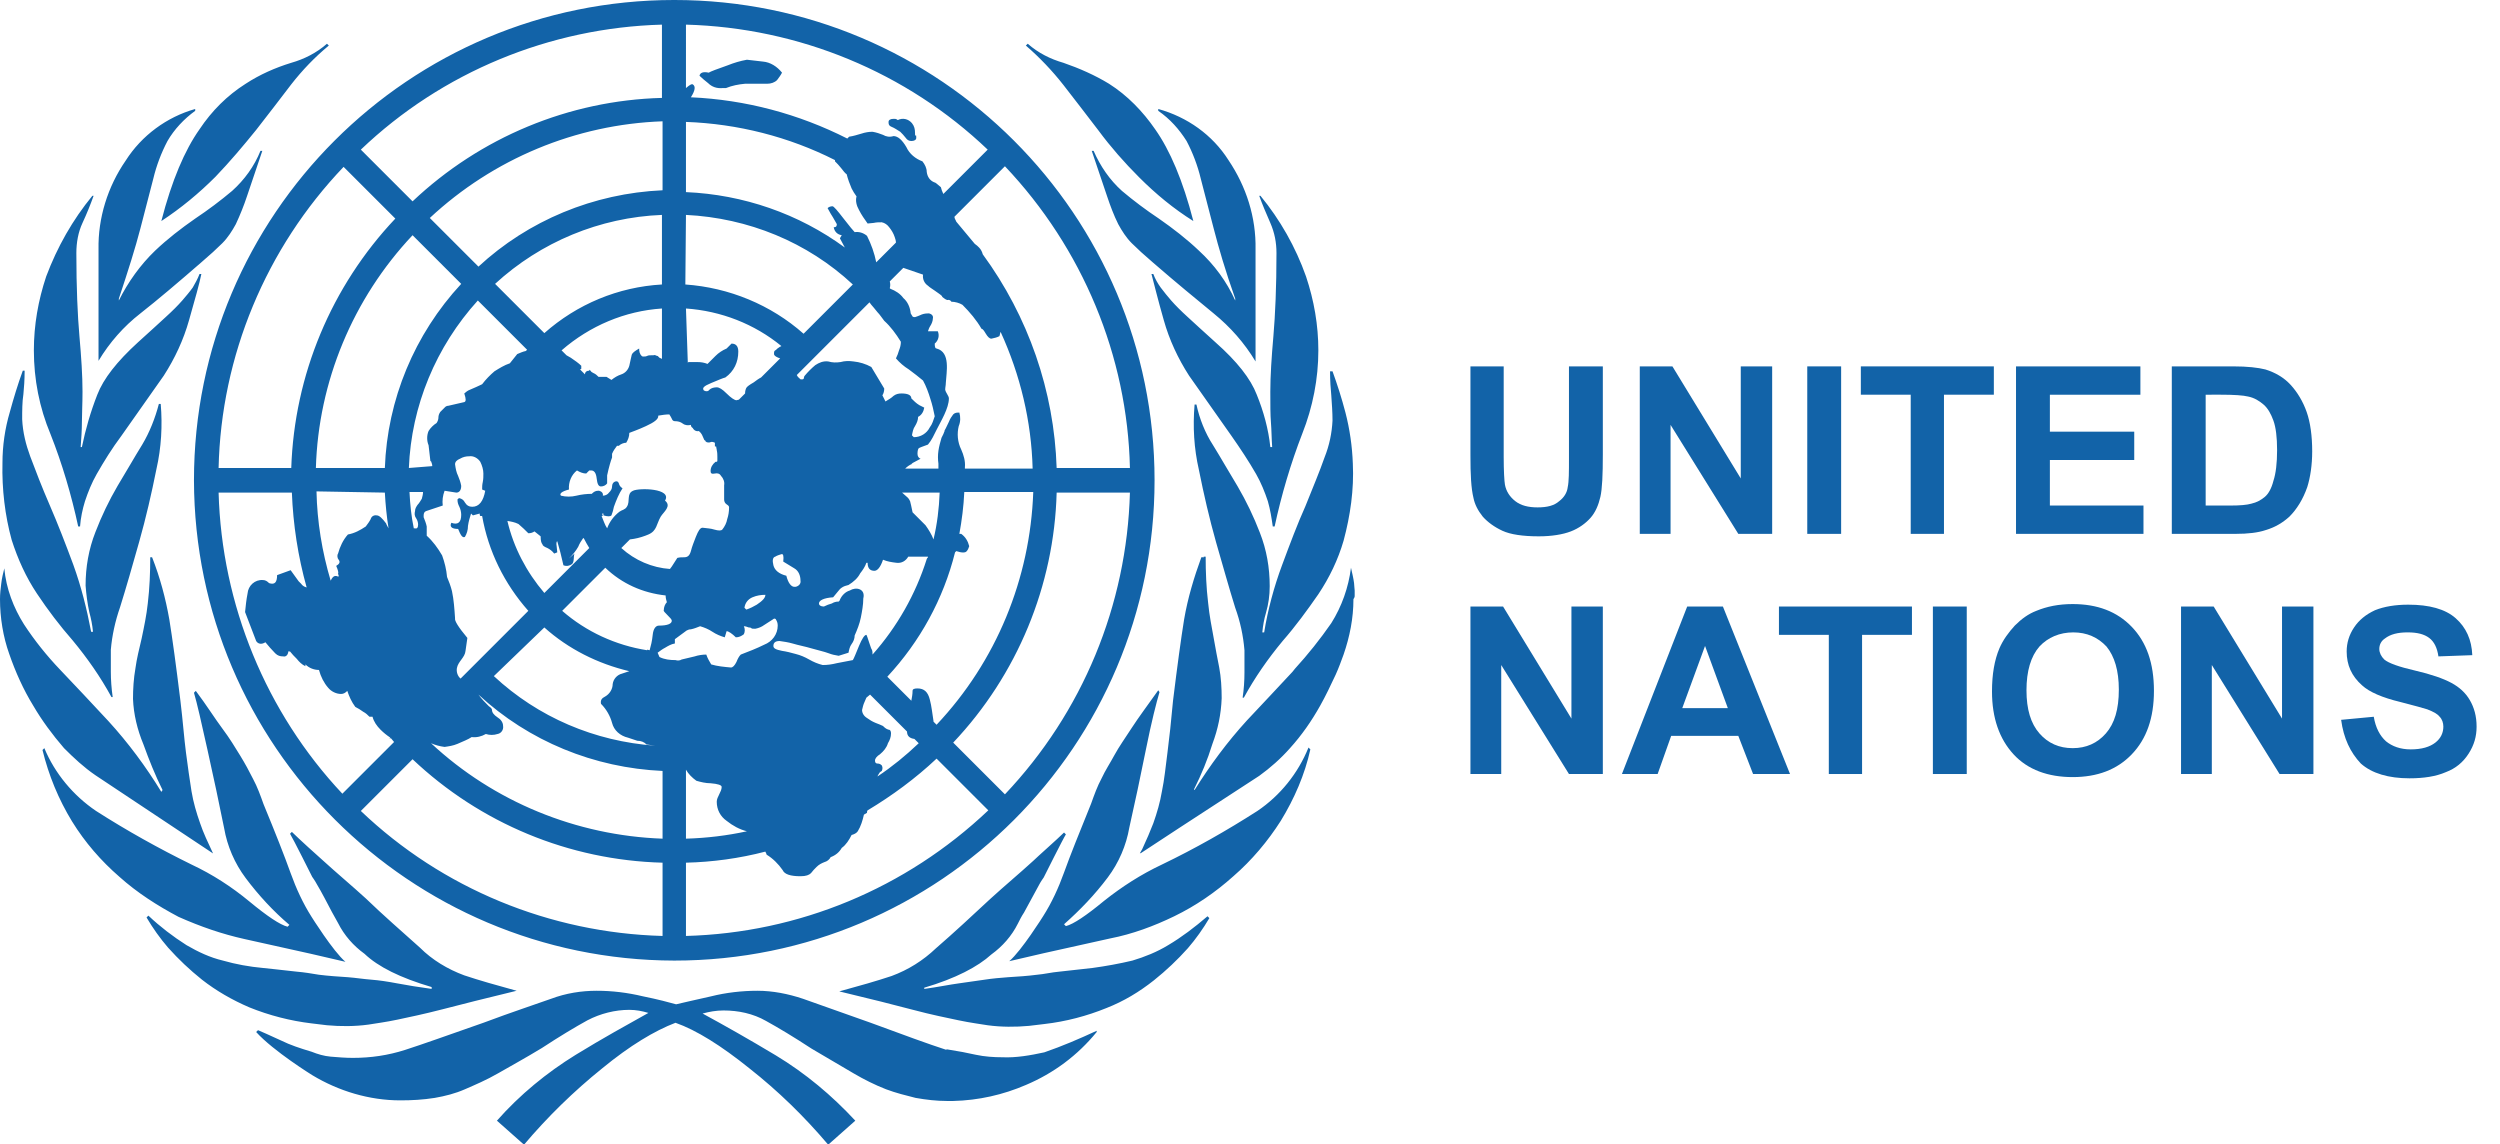
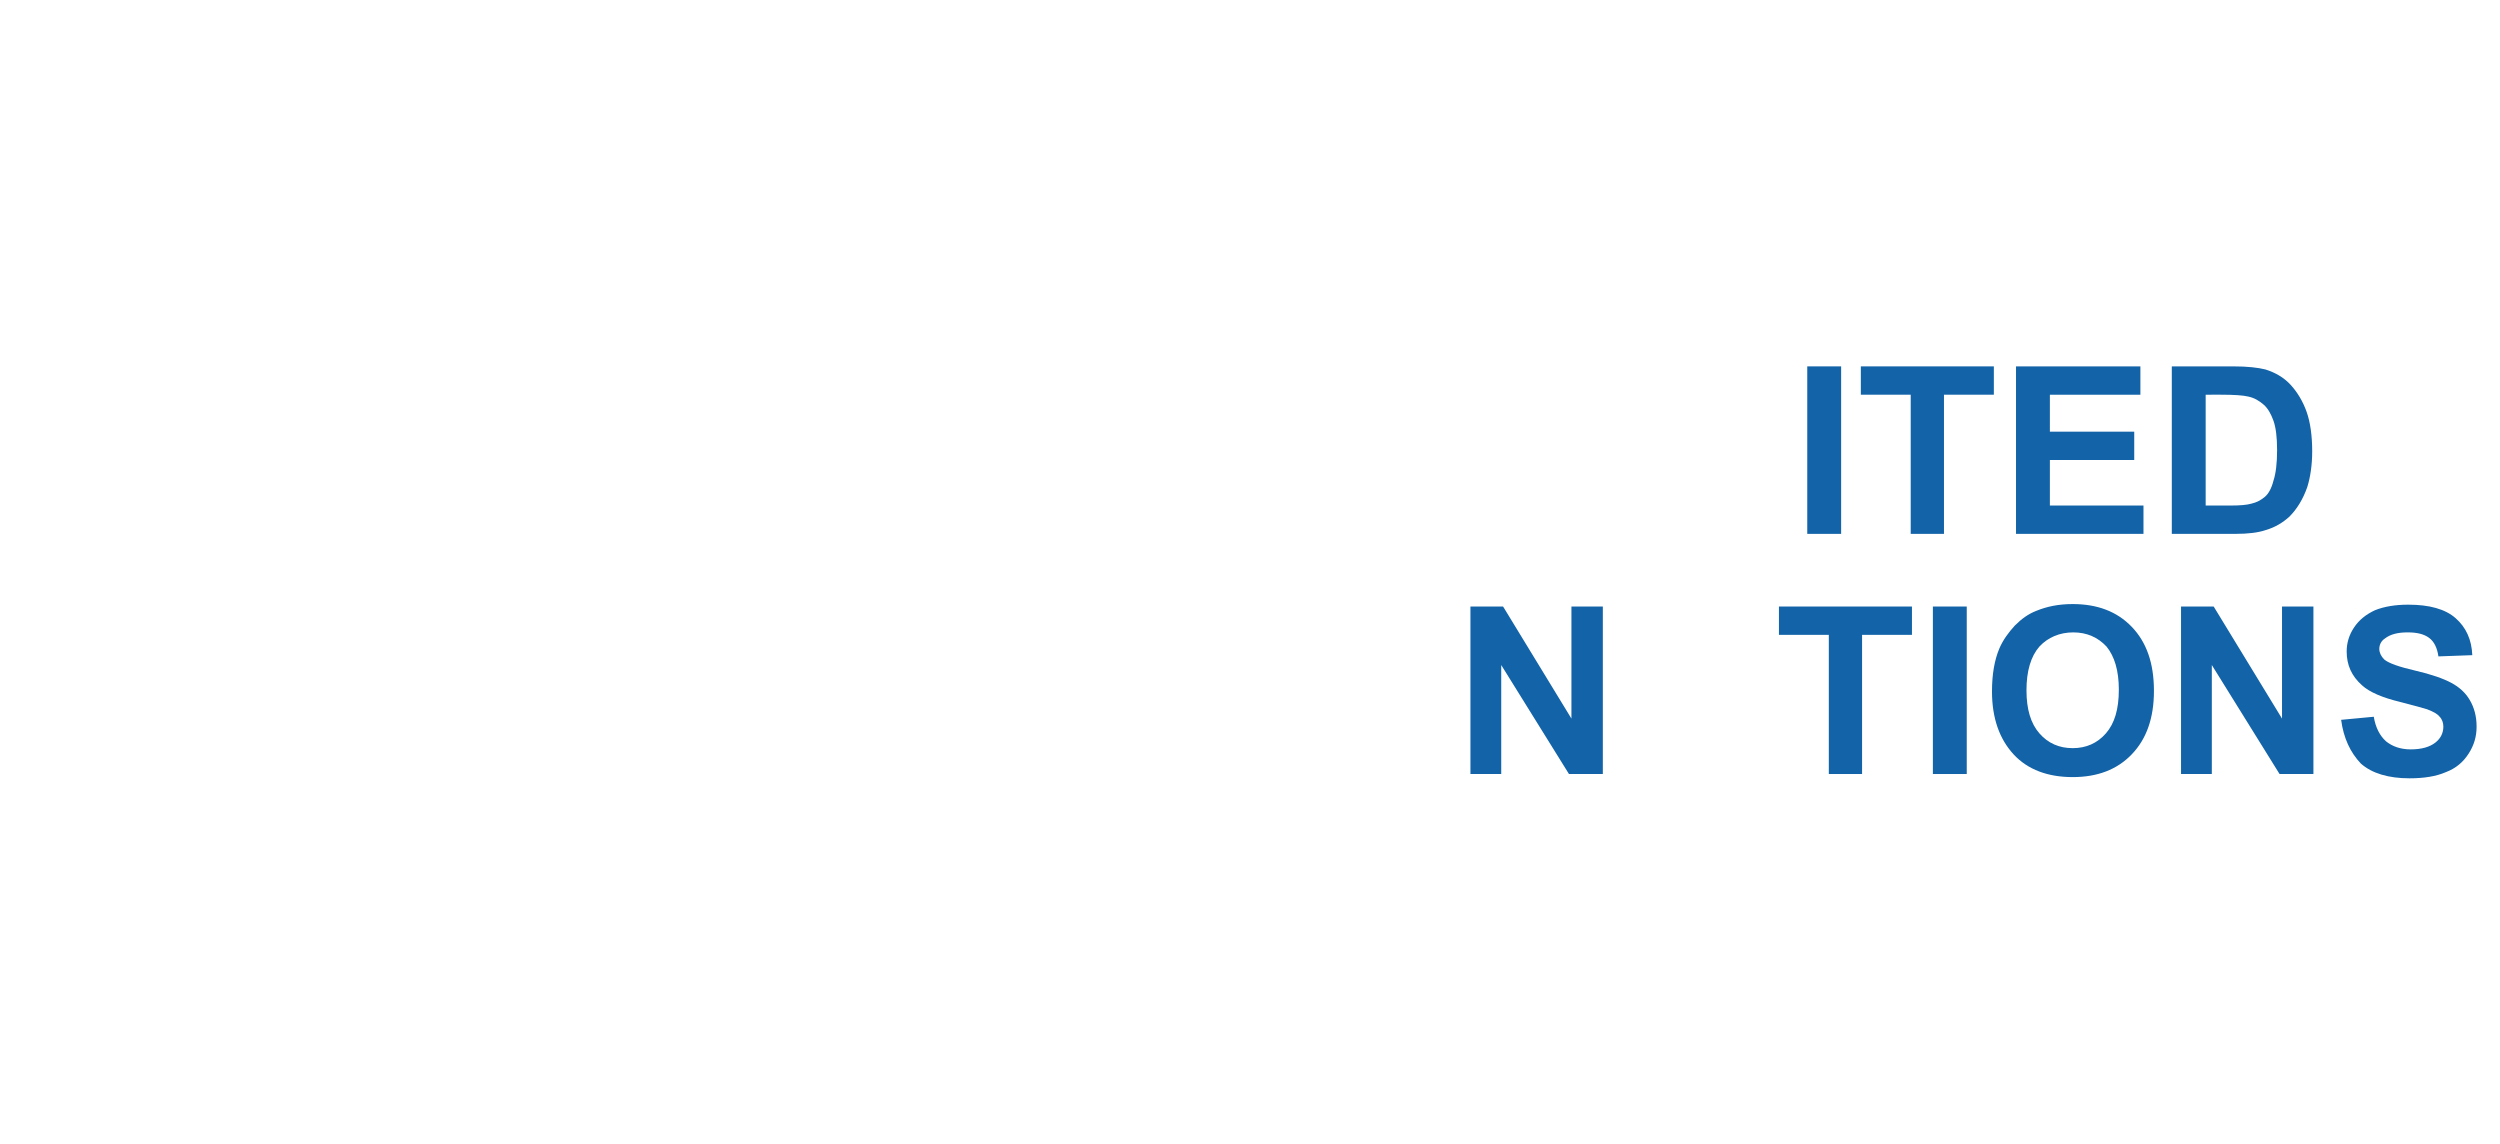
<svg xmlns="http://www.w3.org/2000/svg" version="1.1" id="Layer_1" x="0px" y="0px" viewBox="0 0 406 185.8" style="enable-background:new 0 0 406 185.8;" xml:space="preserve">
  <style type="text/css"> .st0{fill:#1263A8;} </style>
-   <path class="st0" d="M22.8,50.9c2.8-2.2,6.1-5,9.9-8.3c1.4-1.2,2.5-2.2,3.4-3.1c0.9-0.9,1.6-2,2.2-3.1c0.7-1.5,1.3-3,1.8-4.5 l2.5-7.4h-0.3c-1,2.5-2.6,4.7-4.6,6.5c-1.9,1.6-3.9,3.1-6,4.5c-2.3,1.6-4.5,3.3-6.5,5.2c-2.4,2.3-4.4,5.1-5.9,8.1v-0.3 c1.5-4.5,2.7-8.3,3.5-11.4c0.8-3.1,1.5-5.8,2.1-8.1c0.5-2.1,1.3-4.2,2.3-6.1c1.1-1.9,2.7-3.6,4.5-4.9v-0.3C27.1,19,23,22,20.4,26.1 c-2.9,4.2-4.5,9.3-4.4,14.4v18.1C17.8,55.6,20.1,53,22.8,50.9z M35,28.7c2.3-2.4,4.5-5,6.6-7.6c2-2.6,3.9-5,5.7-7.4 c1.8-2.3,3.8-4.4,6.1-6.3l-0.3-0.3c-1.7,1.5-3.7,2.5-5.8,3.1c-2.6,0.8-5.1,1.9-7.4,3.4c-3,1.9-5.5,4.4-7.5,7.4 c-2.4,3.4-4.5,8.3-6.2,14.9C29.4,33.8,32.3,31.4,35,28.7z M6,96.4c1.8,2.7,3.7,5.2,5.8,7.6c2.4,2.9,4.5,5.9,6.3,9.2h0.2 c-0.2-1.4-0.3-2.8-0.3-4.1v-3.6c0.2-2.3,0.7-4.6,1.5-6.9c1-3.2,2-6.7,3.1-10.6s2-7.8,2.8-11.8c0.8-3.5,1-7.1,0.7-10.6h-0.3 c-0.6,2.3-1.5,4.6-2.7,6.6c-1.3,2.1-2.6,4.4-4,6.7c-1.4,2.4-2.6,4.9-3.6,7.5c-1.1,2.8-1.6,5.7-1.6,8.7c0.1,1.4,0.3,2.9,0.6,4.3 c0.3,1.1,0.5,2.1,0.6,3.2h-0.3c-0.7-3.7-1.6-7.3-2.9-10.9c-1.3-3.5-2.5-6.6-3.8-9.6s-2.3-5.6-3.2-8c-0.7-1.9-1.2-3.9-1.3-6 c0-1.4,0-2.8,0.2-4.1C3.9,63,4,61.7,4,60.2H3.7c-0.8,2.2-1.5,4.5-2.1,6.7c-0.8,2.7-1.2,5.5-1.2,8.3c-0.1,4.2,0.4,8.5,1.5,12.5 C2.9,90.8,4.2,93.7,6,96.4z M53.1,166.5c2.2,0.2,4.5,0.2,6.7-0.1c1.2-0.2,2.8-0.4,4.7-0.8s4.3-0.9,7.4-1.7s7-1.8,12-3 c-3.3-0.9-6.1-1.7-8.5-2.5c-2.7-1-5.2-2.5-7.2-4.5c-2.9-2.6-5.9-5.2-8.8-8c-2.3-2.1-4.7-4.1-7-6.2c-0.7-0.6-4-3.6-5-4.6l-0.3,0.3 c0.4,0.6,3.6,7,3.6,7s0.5,0.7,0.7,1.1c0.9,1.5,1.7,3.1,2.5,4.6c0.3,0.6,0.7,1.2,1,1.8c1,2,2.5,3.7,4.3,5c2.2,2.1,5.8,3.9,10.9,5.4 v0.3c-2.2-0.3-4-0.6-5.6-0.9s-2.9-0.5-4.2-0.6s-2.5-0.3-3.8-0.4c-1.5-0.1-3.1-0.2-4.7-0.4c-1.2-0.2-2.4-0.4-3.6-0.5l-3.6-0.4 l-1.9-0.2c-2.2-0.2-4.4-0.6-6.5-1.2c-2.1-0.5-4-1.4-5.9-2.5c-2.2-1.4-4.3-3-6.2-4.8l-0.3,0.3c1,1.7,2.2,3.4,3.5,4.9 c1.7,1.9,3.5,3.6,5.5,5.2c2.3,1.8,4.9,3.3,7.7,4.5c3.2,1.3,6.7,2.2,10.1,2.6L53.1,166.5z M12.7,85.5h0.3c0.1-1.4,0.4-2.8,0.8-4.1 c0.5-1.5,1.1-3,1.9-4.4c1.2-2.1,2.5-4.2,4-6.2c1.7-2.4,4-5.7,6.9-9.8c1.8-2.8,3.2-5.8,4.1-9c1-3.5,1.7-6,2-7.5h-0.3 c-0.3,0.8-0.7,1.5-1.1,2.2c-0.5,0.7-1.1,1.4-1.7,2.1c-0.7,0.8-1.6,1.7-2.7,2.7s-2.6,2.4-4.5,4.1c-3.4,3.1-5.6,5.9-6.6,8.5 c-1.1,2.8-1.9,5.6-2.5,8.5h-0.2c0.1-1.4,0.2-2.7,0.2-4s0.1-3,0.1-5c0-2.6-0.2-5.6-0.5-9s-0.5-7.9-0.5-13.5c0-1.7,0.3-3.4,1-4.9 c0.7-1.5,1.3-3,1.8-4.4H15c-3.2,3.9-5.7,8.3-7.5,13.1c-1.3,3.9-2,7.9-2,12c0,4.7,0.9,9.3,2.7,13.6C10.1,75.3,11.6,80.4,12.7,85.5 L12.7,85.5z M39.7,152.5l10.8,2.4l5.6,1.3c-2-1.7-5.5-7.3-5.5-7.3c-1.4-2.2-2.5-4.6-3.4-7.1c-1-2.8-2.5-6.6-4.4-11.2 c-0.5-1.4-1-2.8-1.7-4.1c-0.6-1.2-1.3-2.5-2.1-3.8s-1.7-2.8-2.9-4.4s-2.5-3.7-4.3-6.1l-0.3,0.3c0.5,1.7,1.2,4.8,2.2,9.3 s1.9,8.7,2.7,12.7c0.5,2.9,1.7,5.7,3.5,8.1c2.1,2.8,4.5,5.4,7.1,7.6l-0.3,0.3c-1.2-0.3-3.3-1.7-6.2-4.1c-2.9-2.4-6-4.4-9.4-6 c-5.3-2.6-10.5-5.5-15.5-8.7c-3.7-2.5-6.7-6.1-8.4-10.2l-0.3,0.3c1,4.1,2.6,8,4.8,11.6c2.1,3.4,4.7,6.4,7.7,9 c2.9,2.6,6.2,4.7,9.6,6.5C32.6,150.5,36.1,151.7,39.7,152.5L39.7,152.5z M15.5,125.9l19.1,12.7c-0.8-1.7-1.6-3.4-2.1-4.9 c-0.6-1.7-1.1-3.4-1.4-5.2c-0.3-1.9-0.6-4-0.9-6.3c-0.3-2.3-0.5-5.1-0.9-8.4c-0.7-5.7-1.3-10.1-1.8-13.2c-0.6-3.4-1.5-6.8-2.8-10.1 h-0.3c0,2.5-0.1,5-0.4,7.5c-0.2,1.9-0.6,3.8-1,5.7c-0.4,1.7-0.8,3.3-1,4.8c-0.3,1.7-0.4,3.4-0.4,5c0.1,2.5,0.7,5,1.7,7.4 c0.9,2.5,1.9,5,3.1,7.4l-0.2,0.3c-2.5-4.1-5.4-8-8.6-11.5c-2.8-3-5.4-5.8-7.8-8.3c-2.2-2.3-4.2-4.8-5.9-7.4 c-1.7-2.7-2.9-5.8-3.2-9.1c-0.2,0.8-0.4,1.6-0.5,2.5c-0.1,0.8-0.2,1.6-0.2,2.5c0,3,0.5,6.1,1.5,8.9c1,2.9,2.3,5.8,3.9,8.4 c1.4,2.4,3.1,4.7,5,6.9C12,123.1,13.6,124.6,15.5,125.9z M172.7,13.8c1.8,2.3,3.7,4.8,5.7,7.4c2,2.7,4.2,5.2,6.6,7.6 c2.7,2.7,5.6,5.1,8.8,7.1c-1.7-6.6-3.8-11.5-6.2-14.9c-2-2.9-4.5-5.5-7.5-7.4c-2.3-1.4-4.8-2.5-7.4-3.4c-2.1-0.6-4.1-1.6-5.8-3.1 l-0.3,0.3C168.8,9.3,170.9,11.5,172.7,13.8z M189.7,153.5c-1.8,1.1-3.8,1.9-5.8,2.5c-2.1,0.5-4.3,0.9-6.5,1.2l-1.8,0.2l-3.6,0.4 c-1.2,0.1-2.4,0.4-3.6,0.5c-1.5,0.2-3.1,0.3-4.7,0.4c-1.3,0.1-2.5,0.2-3.8,0.4s-2.7,0.4-4.2,0.6s-3.4,0.6-5.6,0.9v-0.2 c5.1-1.5,8.7-3.4,10.9-5.4c1.8-1.3,3.3-3,4.3-5c0.3-0.6,0.6-1.2,1-1.8c0.8-1.5,1.7-3.1,2.5-4.6c0.2-0.4,0.7-1.1,0.7-1.1 s3.2-6.4,3.6-7l-0.3-0.3c-1,1-4.4,4-5,4.6c-2.3,2.1-4.7,4.1-7,6.2c-2.9,2.7-5.8,5.4-8.8,8c-2.1,2-4.5,3.5-7.2,4.5 c-2.4,0.8-5.2,1.6-8.5,2.5c5,1.2,9,2.2,12,3s5.5,1.3,7.4,1.7s3.5,0.6,4.7,0.8c2.2,0.3,4.5,0.3,6.7,0.1l2.5-0.3 c3.5-0.4,6.9-1.3,10.1-2.6c2.8-1.1,5.3-2.6,7.7-4.5c2-1.6,3.8-3.3,5.5-5.2c1.3-1.5,2.5-3.2,3.5-4.9l-0.3-0.3 C194,150.6,191.9,152.2,189.7,153.5L189.7,153.5z M204.2,131.7c-5,3.2-10.1,6.1-15.5,8.7c-3.4,1.6-6.5,3.6-9.4,5.9 c-2.9,2.4-5,3.8-6.2,4.1l-0.3-0.3c2.6-2.3,5-4.8,7.1-7.6c1.8-2.4,3-5.2,3.5-8.1c0.9-4,1.8-8.2,2.7-12.7c0.9-4.5,1.7-7.6,2.2-9.3 l-0.2-0.3c-1.7,2.4-3.2,4.4-4.3,6.1s-2.1,3.1-2.8,4.4s-1.5,2.5-2.1,3.8c-0.7,1.3-1.2,2.7-1.7,4.1c-1.9,4.7-3.4,8.4-4.4,11.2 c-0.9,2.5-2,4.9-3.4,7.1c0,0-3.5,5.6-5.5,7.3l5.6-1.3l10.8-2.4c3.6-0.7,7.1-2,10.4-3.6c3.5-1.7,6.7-3.9,9.6-6.5c3-2.6,5.6-5.7,7.7-9 c2.2-3.6,3.9-7.5,4.8-11.6l-0.3-0.3C210.8,125.6,207.9,129.2,204.2,131.7L204.2,131.7z M212,82.2c-1.3,2.9-2.5,6.1-3.8,9.6 c-1.3,3.5-2.3,7.2-2.9,10.9H205c0.1-1.1,0.3-2.2,0.6-3.2c0.4-1.4,0.6-2.8,0.6-4.3c0-3-0.5-5.9-1.6-8.7c-1-2.6-2.2-5.1-3.6-7.5 c-1.4-2.3-2.7-4.6-4-6.7c-1.3-2-2.2-4.3-2.7-6.6H194c-0.3,3.6-0.1,7.1,0.7,10.6c0.8,4,1.7,7.9,2.8,11.8c1.1,3.8,2.1,7.4,3.1,10.6 c0.8,2.2,1.3,4.5,1.5,6.9v3.6c0,1.4-0.1,2.8-0.3,4.1h0.2c1.8-3.3,3.9-6.3,6.3-9.2c2.1-2.4,4-5,5.8-7.6c1.8-2.7,3.2-5.6,4.1-8.7 c1.1-4.1,1.7-8.3,1.5-12.5c-0.1-2.8-0.5-5.6-1.2-8.3c-0.6-2.3-1.3-4.5-2.1-6.7H216c0,1.5,0.1,2.9,0.2,3.9c0.1,1.4,0.2,2.8,0.2,4.1 c-0.1,2-0.5,4-1.3,6C214.3,76.6,213.2,79.2,212,82.2z M204.1,64.1c-1-2.6-3.2-5.4-6.7-8.5c-1.9-1.7-3.4-3.1-4.5-4.1 c-1.1-1-2-1.9-2.7-2.7c-0.6-0.7-1.1-1.3-1.7-2.1c-0.5-0.7-0.9-1.4-1.2-2.2h-0.3c0.4,1.5,1,4,2,7.5c0.9,3.2,2.3,6.2,4.1,9 c2.9,4.1,5.2,7.4,6.9,9.8c1.4,2,2.8,4.1,4,6.2c0.8,1.4,1.4,2.9,1.9,4.4c0.4,1.4,0.6,2.7,0.8,4.1h0.3c1.1-5.1,2.6-10.2,4.5-15.1 c1.7-4.3,2.6-8.9,2.6-13.5c0-4.1-0.7-8.1-2-12c-1.7-4.8-4.2-9.2-7.4-13.1h-0.2c0.5,1.4,1.1,2.8,1.8,4.4c0.7,1.6,1,3.2,1,4.9 c0,5.5-0.2,10-0.5,13.5c-0.3,3.4-0.5,6.5-0.5,9c0,2.1,0,3.8,0.1,5s0.1,2.6,0.2,4h-0.3C206,69.7,205.2,66.8,204.1,64.1L204.1,64.1z M192.7,22.9c1,1.9,1.8,4,2.3,6.1c0.6,2.3,1.3,5,2.1,8.1s1.9,6.9,3.5,11.4v0.3c-1.4-3.1-3.4-5.8-5.9-8.1c-2-1.9-4.2-3.6-6.5-5.2 c-2.1-1.4-4.1-2.9-6-4.5c-2-1.8-3.5-4-4.6-6.5h-0.3l2.5,7.4c0.5,1.5,1.1,3.1,1.8,4.5c0.6,1.1,1.3,2.2,2.2,3.1c0.9,0.9,2,1.9,3.4,3.1 c3.8,3.3,7.1,6,9.9,8.3c2.7,2.2,5,4.8,6.8,7.8V40.5c0.1-5.2-1.5-10.2-4.4-14.5c-2.6-4.1-6.7-7-11.4-8.3V18 C190,19.3,191.5,21,192.7,22.9L192.7,22.9z M162.8,171.7c-1.4,0-2.9-0.1-4.3-0.4c-1.3-0.3-2.9-0.6-4.8-0.9v0.1 c-1.5-0.5-3.3-1.1-5.2-1.8s-4.4-1.6-7.1-2.6c-4.8-1.7-8.5-3-11-3.9c-2.4-0.8-4.9-1.3-7.4-1.3c-2.5,0-5.1,0.3-7.5,0.9 c-2.6,0.6-4.5,1-5.7,1.3c-1.1-0.3-2.9-0.8-5.4-1.3c-2.5-0.6-5-0.9-7.5-0.9c-2.5,0-5,0.4-7.4,1.3c-2.5,0.9-6.2,2.1-11,3.9 c-5.7,2-9.9,3.5-12.7,4.4c-2.8,0.9-5.6,1.3-8.5,1.3c-1.2,0-2.4-0.1-3.6-0.2c-1.1-0.1-2.1-0.4-3.1-0.8c0,0-2.4-0.7-3.8-1.3 s-3-1.4-4.9-2.2l-0.3,0.3c2.8,3.1,9.1,7,9.1,7c4.3,2.6,9.3,4.1,14.3,4.1c1.9,0,3.7-0.1,5.6-0.4c1.7-0.3,3.3-0.7,4.9-1.4 c1.6-0.7,3.5-1.5,5.4-2.6s4.3-2.4,7.1-4.1c2.9-1.9,5.4-3.4,7.4-4.5c2.1-1.1,4.5-1.7,6.8-1.7c1.1,0,2.1,0.2,3.1,0.5 c-3.4,1.9-7.4,4.1-11.8,6.8c-4.7,2.9-9.1,6.5-12.8,10.7l4.4,3.9c3.8-4.5,8.1-8.7,12.7-12.4c4.5-3.7,8.5-6.1,11.9-7.4 c3.4,1.2,7.4,3.7,12,7.4c4.7,3.7,8.9,7.8,12.8,12.4l4.4-3.9c-3.8-4.1-8.1-7.7-12.9-10.6c-4.5-2.7-8.4-4.9-11.9-6.8 c1.1-0.3,2.2-0.5,3.4-0.5c2.4,0,4.8,0.5,6.9,1.7c2,1.1,4.5,2.6,7.4,4.5l6.8,4c1.7,1,3.5,1.9,5.3,2.6c1.6,0.6,3.2,1,4.8,1.4 c1.7,0.3,3.4,0.5,5.1,0.5h1c4.1-0.1,8.1-1,11.8-2.6c4.5-1.9,8.4-4.8,11.5-8.6v-0.2c-2.8,1.3-5.6,2.5-8.5,3.5 C167.3,171.4,165,171.8,162.8,171.7L162.8,171.7z M220,96.7c0-0.3,0-0.5,0-0.8s-0.1-0.8-0.1-1.2c-0.1-0.8-0.3-1.6-0.5-2.5 c-0.4,3.2-1.5,6.3-3.2,9c-1.8,2.6-3.8,5.1-5.9,7.4l-0.4,0.5c-2.2,2.4-4.7,5-7.4,7.9c-3.2,3.5-6,7.3-8.5,11.3l-0.1-0.1 c1.2-2.4,2.2-4.8,3-7.4c0.9-2.4,1.4-4.8,1.5-7.4c0-1.7-0.1-3.4-0.4-5c-0.3-1.5-0.6-3.1-0.9-4.8s-0.7-3.6-0.9-5.7 c-0.3-2.5-0.4-5-0.4-7.5h-0.3l-0.1,0.2v-0.1h-0.3c-1.2,3.3-2.2,6.6-2.8,10.1c-0.5,3.1-1.1,7.5-1.8,13.2c-0.3,3.3-0.6,6.1-0.9,8.4 s-0.5,4.4-0.9,6.3c-0.3,1.8-0.8,3.5-1.4,5.2c-0.5,1.3-1.1,2.7-1.8,4.2c-0.1,0.2-0.3,0.5-0.4,0.7l0.1-0.1v0.1l6.4-4.2l12.9-8.4 c1.8-1.3,3.5-2.8,5-4.5c1.9-2.1,3.5-4.4,4.9-6.9c0.9-1.6,1.7-3.3,2.5-5c0.5-1.1,0.9-2.2,1.3-3.3c1-2.9,1.6-5.9,1.6-9l0,0l0,0 C220,97,220,96.9,220,96.7z M144.8,20.6c0.5,0.2,0.9,0.5,1.4,0.8c0.3,0.3,0.6,0.6,0.9,1c0.2,0.3,0.5,0.5,0.9,0.5 c0.5,0,0.8-0.2,0.8-0.5s0-0.5-0.1-0.4s-0.1,0-0.1-0.4c0-0.6-0.1-1.1-0.5-1.6c-0.6-0.7-1.5-0.9-2.3-0.5c-0.1-0.1-0.3-0.2-0.5-0.2 h-0.2c-0.5,0-0.8,0.2-0.8,0.5S144.3,20.4,144.8,20.6L144.8,20.6z M117.4,14.3h0.5c1-0.4,2-0.6,3.1-0.7h3.6c0.6,0,1.2-0.2,1.6-0.6 c0.3-0.4,0.6-0.8,0.8-1.2c-0.8-1-1.9-1.7-3.1-1.8c-0.9-0.1-1.7-0.2-2.6-0.3c-1.1,0.2-2.1,0.5-3.1,0.9c-1.7,0.6-2.8,1-3.1,1.2 c-0.9-0.2-1.4,0-1.5,0.5c0.4,0.4,0.9,0.8,1.4,1.2C115.6,14.1,116.4,14.4,117.4,14.3L117.4,14.3z M109.5,156c43.1,0,78-34.9,78-78 s-34.9-78-78-78s-78,34.9-78,78l0,0C31.6,121.1,66.5,155.9,109.5,156L109.5,156z M35.5,80h11.9c0.2,5.2,1,10.4,2.4,15.4 c-0.4-0.1-0.7-0.3-0.9-0.6l-0.4-0.4l-1.3-1.8l-2.2,0.8c0,1.2-0.4,1.6-1.3,1.3c-0.3-0.3-0.6-0.5-1-0.5c-1.3-0.1-2.4,0.9-2.5,2.2 c0,0,0,0,0,0c-0.2,1-0.3,2-0.4,3l1.8,4.7c0.3,0.5,0.9,0.6,1.5,0.2c0.5,0.6,1,1.2,1.6,1.8c0.4,0.4,0.8,0.5,1.3,0.5 c0.4,0.1,0.7-0.2,0.8-0.6c0-0.1,0-0.1,0-0.2h0.3c0.3,0.4,0.7,0.8,1.1,1.2c0.4,0.5,0.8,0.9,1.4,1.2v-0.3c0.6,0.6,1.4,0.9,2.2,0.9 c0.3,1.1,0.8,2.1,1.5,2.9c0.5,0.6,1.3,1,2.1,1c0.4,0,0.7-0.2,1-0.5c0.3,0.9,0.7,1.8,1.3,2.6c0.4,0.2,0.9,0.5,1.3,0.8 c0.4,0.2,0.7,0.5,1,0.8h0.5l0,0c0.2,0.8,0.7,1.5,1.3,2.1c0.5,0.5,1,0.9,1.6,1.3l-0.2,0.1l0.1,0h0.2l0.5,0.6l-8.4,8.4 C43.2,115.7,36,98.2,35.5,80L35.5,80z M92.7,58.1L92,57.7l-0.8-0.8c4.6-4,10.3-6.4,16.3-6.8v8.2c-0.1-0.1-0.2-0.1-0.4-0.2 c-0.1-0.1-0.2-0.2-0.3-0.3c0,0-0.1,0-0.1,0c-0.2-0.1-0.4-0.2-0.6-0.1c-0.1,0-0.2,0-0.3,0c0,0,0,0-0.1,0c-0.2,0-0.4,0-0.6,0.1 c-0.2,0.1-0.4,0.1-0.6,0.1c-0.1,0-0.2,0-0.3-0.1c-0.3-0.3-0.4-0.7-0.4-1.2l0,0c0,0,0,0,0,0c-0.7,0.4-1.1,0.7-1.2,1s-0.2,1-0.4,1.8 c-0.2,0.7-0.7,1.2-1.3,1.4c-0.6,0.2-1.1,0.5-1.6,0.9l-0.8-0.5h-1.3c-0.2-0.2-0.5-0.5-0.8-0.6c-0.2-0.1-0.4-0.2-0.5-0.4 c-0.2-0.2-0.2-0.2-0.2,0c-0.4,0-0.7,0.2-0.7,0.6l-0.8-0.8l0.2-0.1v-0.5C94,59,93.3,58.5,92.7,58.1L92.7,58.1z M88.4,54.1l-8-8 c7.4-6.8,17-10.8,27.1-11.2v11.3C100.4,46.6,93.7,49.4,88.4,54.1L88.4,54.1z M92.9,91.6c0.4-0.4,0.2-1.2,0.4-1.7l-0.9,0.8 c0.6-0.6,1.1-1.2,1.5-1.9c0.2-0.5,0.5-1,0.8-1.4h0.1c0.3,0.6,0.6,1.1,0.9,1.6l-7.3,7.3c-2.9-3.4-5-7.4-6-11.7 c0.6,0.1,1.2,0.2,1.8,0.5c0.6,0.5,1.1,1,1.6,1.5c0.4,0,0.7-0.1,1-0.3l1,0.8c0,0.7,0.1,1.1,0.3,1.3c0,0.2,0.3,0.4,0.8,0.6 c0.4,0.2,0.8,0.5,1.1,0.9l0.5-0.2c0-0.3-0.1-0.7-0.1-1c-0.1-0.5,0-0.8,0.1-0.8l0.5,1.8l0.5,2.1l0,0C92,92,92.5,91.9,92.9,91.6 L92.9,91.6z M108.4,99.9c0.4,0.4,0.7,0.7,0.7,0.9c0,0.5-0.7,0.8-2.1,0.8c-0.5,0-0.9,0.5-1,1.5s-0.3,1.8-0.5,2.5 c-0.1,0-0.3-0.1-0.4-0.1c0,0,0,0.1,0,0.1c-5.1-0.8-9.9-3-13.8-6.4l7-7c2.7,2.6,6.1,4.1,9.8,4.5c0,0.4,0.1,0.8,0.2,1.1 c-0.3,0.3-0.5,0.8-0.5,1.3C107.7,99.2,108,99.5,108.4,99.9L108.4,99.9z M73.9,100.4c-0.1-1.5-0.2-3-0.5-4.4 c-0.2-0.8-0.5-1.6-0.8-2.3c-0.1-1.2-0.4-2.4-0.8-3.5c-0.7-1.2-1.5-2.3-2.5-3.2v-1.5c-0.1-0.5-0.3-1-0.5-1.5v-0.3 c0-0.3,0.1-0.6,0.4-0.7l2.7-0.9c-0.1-0.8,0-1.6,0.3-2.4l1.9,0.3c0.5,0,0.8-0.4,0.8-1.1c-0.1-0.6-0.3-1.1-0.5-1.6 c-0.3-0.6-0.4-1.2-0.5-1.9c0-0.4,0.3-0.7,0.8-0.9c0.5-0.3,1-0.4,1.5-0.4c0.7-0.1,1.4,0.3,1.8,0.9c0.3,0.6,0.5,1.3,0.5,1.9 c0,0.5,0,0.9-0.1,1.4c-0.1,0.4-0.1,0.8-0.1,1.2l0.5,0.2c-0.3,1.7-1,2.6-2.1,2.6c-0.5,0-0.9-0.2-1.2-0.7c-0.2-0.4-0.5-0.6-0.9-0.7 c-0.1,0-0.2,0.1-0.3,0.2c0,0,0,0,0,0.1c0,0.4,0.1,0.7,0.3,1.1c0.2,0.4,0.3,0.9,0.3,1.3c0,1.2-0.5,1.7-1.6,1.3c-0.3,0.6,0,1,1.1,1 c0.4,1,0.7,1.5,1.1,1.3c0.3-0.5,0.5-1.1,0.5-1.8c0.1-0.7,0.3-1.4,0.5-2l0.3,0.3l1.1-0.3c0,0.1,0,0.3,0.1,0.4h0.3 c1,5.7,3.6,11,7.5,15.4l-11,11c-0.5-0.4-0.7-1.1-0.6-1.7c0.2-1.1,1.3-1.7,1.4-2.8l0.3-2.1C74.4,101.8,73.8,100.8,73.9,100.4 L73.9,100.4z M67.6,84.2c0.2,0.3,0.3,0.7,0.3,1c0,0.5-0.2,0.7-0.5,0.6c-0.1,0-0.1,0-0.2,0c-0.4-1.9-0.6-3.9-0.7-5.9h2.2 c0,0.4-0.1,0.7-0.2,1.1c-0.2,0.3-0.4,0.7-0.7,1c-0.2,0.3-0.4,0.6-0.4,1C67.3,83.4,67.3,83.8,67.6,84.2L67.6,84.2z M66.4,76 c0.4-10.1,4.4-19.7,11.2-27.2l8,8c-0.1,0.1-0.2,0.2-0.2,0.2c-0.5,0.1-0.9,0.3-1.4,0.5c-0.3,0.4-0.7,0.9-1.2,1.5 c-0.9,0.3-1.7,0.8-2.5,1.3c-0.7,0.6-1.4,1.3-2,2.1c-0.6,0.3-1.3,0.6-2,0.9c-0.3,0.1-0.7,0.4-0.9,0.6c0.3,0.9,0.3,1.3,0,1.4l-2.6,0.6 c-0.2,0-0.4,0.1-0.5,0.2l-0.8,0.8c-0.2,0.3-0.3,0.6-0.3,0.9c0,0.3-0.1,0.6-0.3,0.9c-0.5,0.3-1,0.8-1.3,1.3c-0.3,0.7-0.3,1.6,0,2.3 l0.3,2.6H70c0.1,0.3,0.2,0.5,0.2,0.8L66.4,76z M88.4,101.9c3.9,3.5,8.7,5.9,13.8,7.1c-0.4,0.1-0.8,0.3-1.2,0.4 c-0.8,0.2-1.4,0.9-1.5,1.7c0,0.8-0.5,1.6-1.2,2c-0.6,0.3-0.8,0.6-0.7,1.2c0.9,0.9,1.5,2,1.8,3.1c0.3,1.2,1.3,2.1,2.6,2.4l1.5,0.5 c0.6,0,1.1,0.2,1.5,0.6c0.5,0.1,0.9,0.1,1.4,0.2c-9.8-0.7-19-4.6-26.2-11.3L88.4,101.9z M77.7,43.3l-7.9-7.9 c10.3-9.6,23.7-15.2,37.8-15.7v11.2C96.4,31.4,85.8,35.8,77.7,43.3L77.7,43.3z M74.9,46.1c-7.6,8.2-12,18.8-12.4,29.9H51.3 C51.7,62,57.3,48.5,67,38.2L74.9,46.1z M62.5,80c0.1,1.9,0.3,3.9,0.6,5.8c-0.1-0.2-0.3-0.5-0.4-0.8c-0.6-0.8-1.1-1.3-1.5-1.3 c-0.5-0.1-0.9,0.2-1,0.6c-0.2,0.4-0.5,0.8-0.8,1.2c-0.9,0.6-1.8,1.1-2.9,1.3c-0.8,0.9-1.3,2-1.6,3.1c-0.2,0.3-0.1,0.8,0.1,1 c0.3,0.4,0.1,0.7-0.4,1c0.3,0.7,0.4,1.1,0.3,1.3c0.2,0.4,0.1,0.5-0.1,0.4c-0.2-0.1-0.5-0.1-0.7,0.1c-0.2,0.2-0.3,0.4-0.4,0.6 c-1.4-4.7-2.2-9.6-2.3-14.5L62.5,80z M107.6,152c-18.3-0.5-35.8-7.7-49-20.3l8.4-8.4c11,10.4,25.4,16.4,40.6,16.8L107.6,152z M107.6,136.2c-14-0.5-27.4-6-37.6-15.5c0.7,0.3,1.4,0.5,2.2,0.6c0.7-0.1,1.4-0.2,2.1-0.5c0.9-0.4,1.7-0.7,2.3-1.1 c0.8,0.1,1.6-0.1,2.3-0.5c0.6,0.2,1.3,0.2,1.9,0c0.6-0.1,1-0.7,0.9-1.3c0-0.6-0.4-1.1-0.9-1.4c-0.6-0.4-0.9-0.8-0.9-1.2 c0-0.2-0.2-0.4-0.5-0.6c-0.6-0.6-1.2-1.2-1.7-1.9l0,0c8.2,7.6,18.8,11.9,29.9,12.4L107.6,136.2z M109.7,107.2L109.7,107.2 c-0.9,0-1.8-0.1-2.6-0.5c-0.1-0.2-0.2-0.5-0.3-0.7c0.4-0.3,0.8-0.6,1.2-0.8c0.5-0.3,1-0.6,1.6-0.7v-0.7l1.9-1.4 c0.2-0.1,0.4-0.2,0.7-0.2c0.5-0.1,1-0.3,1.5-0.5c0.7,0.2,1.4,0.5,2,0.9c0.6,0.4,1.3,0.7,2,0.9l0.3-1c0.3,0,0.9,0.4,1.5,1 c0.5,0,0.9-0.2,1.3-0.5c0.2-0.4,0.2-0.9,0-1.3c0.3,0,0.5,0.1,0.8,0.2c0.1,0,0.3,0,0.4,0.1c0.1,0.1,0.2,0.1,0.4,0.1h0.3 c0.5-0.1,1-0.3,1.4-0.6c0.5-0.3,0.9-0.6,1.4-0.9c0.1-0.1,0.3-0.2,0.4-0.1c0,0,0.1,0,0.1,0.1c0.2,0.3,0.3,0.6,0.3,1 c0,1.4-0.9,2.6-2.2,3.1c-1.2,0.6-2.5,1.1-3.8,1.6c-0.3,0.3-0.5,0.7-0.7,1.2c-0.3,0.6-0.6,0.9-0.9,0.9c-1.1-0.1-2.2-0.2-3.2-0.5 c-0.3-0.5-0.6-1-0.8-1.6c-0.6,0-1.3,0.1-1.9,0.3l-2.1,0.5C110.4,107.3,110,107.3,109.7,107.2L109.7,107.2z M120.9,98.7 c0.1-0.8,0.6-1.4,1.3-1.7c0.7-0.3,1.4-0.4,2.1-0.4c0,0.5-0.5,1-1.4,1.6c-0.5,0.3-1.1,0.6-1.7,0.8L120.9,98.7z M129,92.3 c0.7,0.4,1,1.2,1,2c0.1,0.5-0.3,0.9-0.8,1c-0.1,0-0.1,0-0.2,0c-0.5,0-1-0.6-1.3-1.8c-1.2-0.3-1.9-0.9-2.1-1.7s-0.1-1.3,0.3-1.4 c0.3-0.2,0.7-0.3,1-0.4c0.3-0.1,0.4,0.3,0.3,1.2L129,92.3z M154,48.7c0.2,0,0.4,0.1,0.5,0.3c0.6,0,1.3,0.2,1.8,0.5 c1.2,1.2,2.3,2.5,3.1,3.9c0.2,0,0.4,0.3,0.7,0.8s0.6,0.8,0.9,0.8c0.5-0.1,0.9-0.2,1.3-0.4c0.1-0.2,0.1-0.5,0.2-0.7 c3.2,7,5,14.5,5.2,22.2h-11c0-0.1,0-0.1,0-0.2c0.1-1-0.2-2-0.6-2.9c-0.6-1.2-0.7-2.6-0.4-3.8c0.3-0.7,0.3-1.5,0.1-2.2 c-0.4,0-0.7,0-1,0.3c-0.3,0.4-0.5,0.7-0.7,1.2c-0.3,0.6-0.5,1.1-0.7,1.4v0.1c-0.1,0.2-0.1,0.3-0.2,0.5c-0.1,0.2-0.2,0.4-0.3,0.6 c-0.2,0.7-0.4,1.4-0.5,2.1c-0.1,0.7-0.1,1.4,0,2.1l0,0c0,0.3,0,0.5,0,0.8H147c0.3-0.3,0.7-0.6,1.2-0.8H148l1.5-0.8 c-0.3-0.1-0.5-0.4-0.5-0.8c0-0.5,0.1-0.8,0.2-0.9s0.7-0.3,1.5-0.6c0.6-0.7,1-1.6,1.4-2.4c0.7-1.4,2-3.5,2-5.1c0-0.4-0.5-0.9-0.6-1.4 c0-0.4,0.1-0.7,0.1-1.1c0.1-1.8,0.8-5-1.5-5.6c-0.2,0-0.3-0.2-0.3-0.8c0.6-0.5,0.8-1.3,0.5-2h-1.6c0.1-0.3,0.2-0.6,0.4-0.9 c0.2-0.3,0.4-0.8,0.4-1.2c0.1-0.4-0.2-0.7-0.6-0.8c-0.1,0-0.1,0-0.2,0c-0.5,0-0.9,0.1-1.3,0.3c-0.2,0.1-0.5,0.2-0.8,0.3 c-0.1,0-0.3,0-0.4-0.1l-0.3-0.5c-0.1-1-0.5-1.9-1.2-2.5c-0.5-0.7-1.3-1.2-2.1-1.5l-0.1-0.1c0.1-0.4,0.1-0.7,0-1.1l2.2-2.2l3.2,1.1 c-0.1,0.7,0.2,1.4,0.8,1.8c0.3,0.3,0.7,0.5,1.1,0.8c0.4,0.3,0.9,0.6,1.2,0.9v0.1C153.5,48.6,153.8,48.8,154,48.7L154,48.7z M143.2,124.3c-0.2-0.2-0.4-0.3-0.7-0.3c-0.3,0-0.4-0.2-0.4-0.5s0.3-0.7,0.8-1c0.6-0.5,1.1-1.1,1.3-1.8c0.3-0.5,0.5-1,0.5-1.6 c0-0.3-0.1-0.6-0.4-0.6c-0.4-0.1-0.7-0.4-0.9-0.6c-0.4-0.2-0.7-0.3-1.2-0.5c-0.5-0.2-1-0.5-1.4-0.8c-0.5-0.3-0.8-0.8-0.8-1.3 c0.1-0.4,0.2-0.9,0.4-1.3c0.1-0.2,0.2-0.5,0.3-0.7l0.6-0.5l6,6c0,0.7,0.4,1.1,1.2,1.2l0.7,0.7c-2.1,2-4.3,3.8-6.7,5.4 c0.1-0.3,0.3-0.5,0.4-0.7c0.1-0.1,0.2-0.1,0.3-0.2C143.4,124.8,143.3,124.5,143.2,124.3z M139.6,95.7c-0.5-0.2-1.1-0.1-1.6,0.2 c-0.7,0.2-1.3,0.8-1.6,1.5c0,0.1-0.1,0.2-0.2,0.3c0,0,0,0-0.1,0c-0.3,0-0.7,0.1-1,0.3c-0.4,0.1-0.9,0.3-1.3,0.5 c-0.5,0-0.8-0.2-0.8-0.5c0-0.5,0.8-0.9,2.3-1c0.7-0.8,1.1-1.4,1.3-1.5c0.4-0.3,0.8-0.4,1.2-0.5c0.8-0.5,1.5-1.1,1.9-1.9 c0.4-0.5,0.8-1.1,1-1.7h0.2c0,0.9,0.4,1.3,1.1,1.3c0.5,0,1-0.6,1.4-1.8c0.7,0.3,1.4,0.4,2.2,0.5c0.8,0.1,1.5-0.3,1.9-1h3.2 c0,0.1,0,0.2-0.1,0.2l-0.1,0.2l0,0c-1.8,5.7-4.8,11-8.8,15.5c0-0.3,0-0.5-0.1-0.8c-0.1,0.1-0.8-2.4-0.9-2.4c-0.3,0-0.7,0.6-1.2,1.8 s-0.8,2-1,2.3l-2.6,0.5c-0.8,0.2-1.5,0.3-2.3,0.3c-0.8-0.2-1.5-0.5-2.2-0.9c-0.7-0.4-1.4-0.7-2.2-0.9c-0.7-0.2-1.5-0.4-2.2-0.5 c-1-0.2-1.4-0.4-1.4-0.8c0-0.5,0.3-0.8,1-0.8c0.7,0.1,1.4,0.2,2.1,0.4c1,0.3,2.1,0.5,3.1,0.8s2,0.5,2.8,0.8c0.5,0.2,1,0.3,1.6,0.4 l1.6-0.5c0.1-0.5,0.2-1,0.5-1.4c0.3-0.4,0.5-0.9,0.5-1.4c0.4-0.9,0.8-1.9,1-2.9c0.2-1,0.4-2.1,0.4-3.1 C140.4,96.4,140.1,95.9,139.6,95.7z M146.5,80h6.1c-0.1,2.6-0.4,5.1-1,7.6c-0.3-0.8-0.8-1.6-1.3-2.3l-2.1-2.1 c-0.2-0.9-0.3-1.5-0.4-1.8c-0.1-0.2-0.2-0.4-0.4-0.6C147.1,80.5,146.8,80.3,146.5,80z M149,111.8c-0.5,0-0.8,0.1-0.8,0.4 c0,0.5-0.1,1.1-0.2,1.6l-3.9-3.9c5.3-5.7,9.1-12.6,11-20.2l0.2-0.2c0.9,0.3,1.5,0.3,1.7,0c0.2-0.2,0.3-0.5,0.4-0.8 c-0.2-0.8-0.6-1.5-1.3-2h-0.3c0.4-2.2,0.7-4.5,0.8-6.8h11.2c-0.5,14.1-6,27.5-15.7,37.8l-0.5-0.5c0,0,0-0.1,0-0.1 c-0.2-1.2-0.3-2.4-0.6-3.5C150.7,112.4,150.1,111.8,149,111.8L149,111.8z M146.3,55.5C146.3,55.5,146.3,55.5,146.3,55.5 c0,0.5-0.1,0.9-0.3,1.4c-0.1,0.4-0.3,0.9-0.5,1.3c0.6,0.7,1.3,1.3,2.1,1.8c0.8,0.6,1.6,1.2,2.3,1.8c0.5,0.9,0.9,2,1.2,3 c0.3,0.9,0.5,1.8,0.7,2.8c-0.2,0.6-0.4,1.3-0.8,1.8c-0.5,1-1.5,1.6-2.6,1.6l-0.3-0.3c0.1-0.5,0.2-1.1,0.5-1.5c0.3-0.5,0.5-1,0.5-1.5 c0.6-0.3,0.9-0.9,1-1.5l-0.8-0.4c-0.5-0.3-0.9-0.7-1.3-1.1c0-0.5-0.5-0.8-1.6-0.8c-0.5,0-0.9,0.1-1.3,0.4c-0.3,0.3-0.8,0.6-1.3,0.9 l-0.5-1c0.2-0.3,0.3-0.7,0.3-1.1l-2.1-3.5c-0.9-0.5-1.9-0.8-2.9-0.9c-0.7-0.1-1.4-0.1-2.1,0.1c-0.7,0.1-1.3,0.1-2-0.1 c-0.8-0.1-1.5,0.2-2.1,0.6c-0.6,0.5-1.2,1.1-1.7,1.7c-0.3,0.3,0.1,0.7-0.7,0.6c-0.2-0.2-0.5-0.4-0.6-0.7l11.8-11.8 c0.1,0.1,0.2,0.3,0.3,0.4c0.2,0.2,0.5,0.6,1,1.2c0.4,0.4,0.7,0.9,1.1,1.4C144.6,53,145.5,54.2,146.3,55.5L146.3,55.5z M118,133.3 c1,0.8,2.1,1.4,3.3,1.7c-3.2,0.7-6.5,1.1-9.9,1.2v-11.2l0,0c0.4,0.7,1,1.3,1.7,1.8c0.7,0.2,1.5,0.4,2.3,0.4c1.2,0.1,1.8,0.3,1.8,0.6 c0,0.4-0.2,0.8-0.4,1.2s-0.4,0.8-0.4,1.2C116.4,131.5,117,132.6,118,133.3z M111.4,152v-11.9c4.3-0.1,8.7-0.7,12.9-1.8 c0,0.1,0.1,0.2,0.1,0.2c0,0.1,0.1,0.2,0.1,0.3c1,0.6,1.9,1.5,2.6,2.5c0.3,0.7,1.3,1,2.9,1c0.9,0,1.4-0.2,1.7-0.5 c0.3-0.4,0.6-0.7,0.9-1c0.4-0.4,0.8-0.6,1.3-0.8c0.4-0.1,0.8-0.4,1-0.8c0.8-0.3,1.4-0.8,1.8-1.5c0.7-0.5,1.2-1.3,1.6-2.1 c0.4-0.1,0.8-0.3,1-0.6c0.5-0.8,0.8-1.8,1-2.7l0.5-0.3c0-0.1,0-0.3,0.1-0.4c4-2.4,7.8-5.2,11.2-8.4l8.4,8.4 C147.1,144.3,129.7,151.5,111.4,152L111.4,152z M163.2,129l-8.4-8.4c10.4-11,16.4-25.5,16.8-40.6h11.9 C183,98.3,175.8,115.7,163.2,129L163.2,129z M183.5,76h-11.9c-0.4-12.5-4.6-24.6-12-34.7c-0.1-0.4-0.3-0.8-0.6-1.1 c-0.2-0.2-0.4-0.4-0.7-0.6c-1-1.2-2-2.4-3-3.6c-0.1-0.3-0.3-0.5-0.3-0.8l8.2-8.2C175.8,40.3,183.1,57.8,183.5,76L183.5,76z M111.4,4 c18.3,0.5,35.8,7.7,49,20.3l-7.2,7.2c-0.2-0.4-0.3-0.7-0.4-1.1c-0.6-0.5-0.9-0.8-1.1-0.8c-0.7-0.3-1.1-0.9-1.2-1.7 c0-0.6-0.3-1.2-0.7-1.7c-1.1-0.4-2.1-1.2-2.6-2.3c-0.7-1.2-1.4-1.8-2.1-1.8c-0.6,0.2-1.2,0.1-1.7-0.2c-0.5-0.2-1.1-0.4-1.7-0.5 c-0.6,0-1.2,0.1-1.8,0.3c-0.7,0.2-1.3,0.4-2,0.5c-0.1,0.1-0.2,0.2-0.3,0.3c-7.9-4-16.5-6.3-25.4-6.7c0.7-1.1,0.8-1.8,0.3-2.1 c-0.2-0.1-0.5,0.1-1.1,0.6L111.4,4z M111.4,19.8c8.4,0.3,16.7,2.4,24.2,6.2c0,0.1,0,0.1,0,0.2c0.3,0.3,0.7,0.7,1,1.1s0.7,0.9,0.9,1 c0.2,0.8,0.5,1.6,0.8,2.3c0.2,0.4,0.5,0.9,0.8,1.3c-0.2,0.7,0,1.5,0.4,2.2c0.4,0.8,0.9,1.5,1.4,2.2c0.3,0,0.7-0.1,1-0.1 c0.4-0.1,0.9-0.1,1.3-0.1c0.5,0.1,0.9,0.4,1.2,0.8c0.4,0.5,0.7,1,0.9,1.6c0.1,0.3,0.2,0.6,0.2,0.9l-3.2,3.2l0,0 c-0.3-1.5-0.8-2.9-1.5-4.3c-0.6-0.5-1.3-0.7-2-0.6c-0.2-0.2-0.8-0.9-1.8-2.2s-1.6-2-1.8-2c-0.3,0-0.6,0.1-0.8,0.3 c0.2,0.3,0.3,0.6,0.5,0.9c0.2,0.3,0.5,0.8,1,1.7c0,0.3-0.1,0.5-0.4,0.5c0,0-0.1,0-0.1,0c0.1,0.7,0.6,1.2,1.3,1.3l-0.3,0.5l0.8,1.5 c-7.5-5.5-16.5-8.6-25.8-9L111.4,19.8z M111.4,34.9c10.1,0.5,19.7,4.4,27.1,11.3l-8,8c-5.3-4.7-12.1-7.5-19.2-8L111.4,34.9z M111.4,50.1c5.7,0.4,11.1,2.5,15.5,6.1c-0.2,0.1-0.4,0.2-0.5,0.3c-0.2,0.1-0.3,0.3-0.5,0.4c-0.2,0.1-0.2,0.3-0.2,0.6s0.6,0.6,1,0.7 l-3.1,3.1l0,0c-0.4,0.2-0.8,0.5-1.2,0.8c-0.7,0.4-1.1,0.7-1.2,0.9s-0.2,0.5-0.2,0.9l-1,1c-0.1,0-0.3,0.1-0.4,0.1 c-0.3,0-0.9-0.4-1.6-1.1s-1.2-1-1.6-1c-0.4,0-0.9,0.1-1.2,0.4c-0.2,0.3-0.6,0.3-0.9,0.1c-0.3-0.4,0-0.7,1.2-1.2s1.9-0.8,2.3-0.9 c1.4-1,2.1-2.5,2.1-4.2c0-0.9-0.4-1.3-1.1-1.3l-0.8,0.8c-0.7,0.3-1.3,0.7-1.8,1.2l-1.3,1.3c-0.5-0.2-1-0.3-1.6-0.3h-1.5l-0.1,0.1 L111.4,50.1z M109.1,68c0.1,0.3,0.3,0.4,0.5,0.4c0.5,0,0.9,0.1,1.3,0.4c0.4,0.3,0.9,0.3,1.3,0.2c0,0.2,0.1,0.4,0.3,0.5 c0.2,0.4,0.6,0.6,1,0.5c0.1,0.1,0.2,0.2,0.3,0.3c0.1,0.1,0.1,0.2,0.2,0.3c0.1,0.3,0.3,0.6,0.4,0.9h0.1l0.1,0.2 c0.2,0.2,0.6,0.2,0.8,0.1c0.2-0.1,0.5,0,0.7,0.1c0,0.2,0,0.4,0,0.6h0.2c0,0.2,0.1,0.4,0.1,0.6c0.1,0.4,0.1,0.8,0.1,1.1v0.6 c0,0.2-0.1,0.2-0.3,0.2c-0.5,0.4-0.8,0.9-0.8,1.5c0,0.4,0.2,0.5,0.7,0.4c0.4-0.1,0.8,0,1,0.4c0.4,0.4,0.6,1,0.5,1.5v2.3 c0,0.3,0.1,0.6,0.4,0.8c0.3,0.2,0.4,0.3,0.4,0.5c0,0.7-0.1,1.3-0.3,1.9c-0.1,0.6-0.4,1.2-0.8,1.7c-0.2,0.2-0.6,0.2-1.3,0 c-0.6-0.2-1.2-0.2-1.9-0.3c-0.4,0-0.7,0.5-1.1,1.5c-0.3,0.8-0.6,1.5-0.8,2.3c-0.2,0.7-0.5,1-1.1,1c-0.4,0-0.7,0-1.1,0.1H110 l-0.9,1.4l-0.3,0.4c-2.9-0.2-5.7-1.4-7.9-3.4l1.4-1.4c0.9-0.1,1.7-0.3,2.5-0.6l0.5-0.2c1.4-0.6,1.3-1.7,2-2.9 c0.5-0.8,1.8-1.7,0.7-2.6c1.2-2-4.2-2.1-5.2-1.6c-1.1,0.5-0.4,1.7-1,2.6c-0.3,0.5-0.8,0.5-1.2,0.8c-0.9,0.7-1.6,1.6-2,2.7l0,0 c-0.4-0.6-0.6-1.3-0.9-2c0.1,0,0.1,0,0.2,0c-0.1-0.2-0.1-0.4-0.1-0.4h0.2v0.3c0.7,0.2,1.1,0.2,1.3,0c0.2-0.5,0.3-0.9,0.4-1.4 c0.4-1.1,0.8-2.1,1.4-3c-0.3-0.2-0.5-0.4-0.6-0.8c-0.1-0.3-0.3-0.4-0.6-0.3c-0.3,0.1-0.5,0.4-0.5,0.8c0,0.4-0.2,0.7-0.5,1 c-0.2,0.3-0.6,0.5-1,0.5c0.1-0.4-0.2-0.7-0.6-0.8c-0.1,0-0.1,0-0.2,0c-0.4,0-0.7,0.2-1,0.5c-0.8,0-1.7,0.1-2.5,0.3 c-0.8,0.2-1.7,0.2-2.5,0c-0.3-0.3,0.1-0.7,1.3-1c-0.1-1.2,0.4-2.4,1.3-3.1c0.5,0.3,1,0.5,1.5,0.5l0.5-0.5h0.3c0.5,0,0.8,0.4,0.9,1.3 s0.3,1.3,0.7,1.3c0.4,0,0.8-0.2,1-0.5v-1.3c0.3-1.4,0.6-2.4,0.8-2.9v-0.6c0.2-0.5,0.5-0.9,0.8-1.3h0.3c0.3-0.3,0.8-0.5,1.2-0.5 c0.3-0.5,0.5-1,0.5-1.6c0.5-0.2,1.4-0.5,2.7-1.1s2-1.1,2-1.6v-0.1c0.6-0.1,1.2-0.2,1.8-0.2C108.9,67.6,109,67.8,109.1,68L109.1,68z M107.5,4v11.9C92.4,16.3,78,22.3,67,32.7l-8.4-8.4C71.8,11.7,89.3,4.5,107.5,4L107.5,4z M55.8,27.1l8.4,8.4 C53.8,46.5,47.8,60.9,47.3,76H35.5C35.9,57.8,43.2,40.3,55.8,27.1L55.8,27.1z" />
  <g>
-     <path class="st0" d="M238.7,59.5h5.5v14.7c0,2.3,0.1,3.9,0.2,4.5c0.2,1.1,0.8,2,1.7,2.7c0.9,0.7,2.1,1,3.6,1c1.6,0,2.7-0.3,3.5-1 c0.8-0.6,1.3-1.4,1.4-2.3c0.2-0.9,0.2-2.5,0.2-4.6v-15h5.5v14.3c0,3.3-0.1,5.6-0.4,6.9c-0.3,1.3-0.8,2.5-1.6,3.4 c-0.8,0.9-1.9,1.7-3.2,2.2s-3.1,0.8-5.2,0.8c-2.6,0-4.6-0.3-5.9-0.9c-1.3-0.6-2.4-1.4-3.2-2.3c-0.8-1-1.3-2-1.5-3 c-0.4-1.6-0.5-3.9-0.5-6.9V59.5z" />
-     <path class="st0" d="M266.3,86.7V59.5h5.3l11.1,18.2V59.5h5.1v27.2h-5.5l-11-17.7v17.7H266.3z" />
    <path class="st0" d="M293.5,86.7V59.5h5.5v27.2H293.5z" />
    <path class="st0" d="M310.3,86.7V64.1h-8.1v-4.6h21.6v4.6h-8.1v22.6H310.3z" />
    <path class="st0" d="M327.4,86.7V59.5h20.2v4.6h-14.7v6h13.7v4.6h-13.7v7.4h15.2v4.6H327.4z" />
    <path class="st0" d="M352.7,59.5h10c2.3,0,4,0.2,5.2,0.5c1.6,0.5,3,1.3,4.1,2.5c1.1,1.2,2,2.7,2.6,4.4c0.6,1.7,0.9,3.9,0.9,6.4 c0,2.2-0.3,4.2-0.8,5.8c-0.7,2-1.7,3.6-2.9,4.8c-1,0.9-2.2,1.7-3.9,2.2c-1.2,0.4-2.8,0.6-4.9,0.6h-10.3V59.5z M358.2,64.1v18h4.1 c1.5,0,2.6-0.1,3.3-0.3c0.9-0.2,1.6-0.6,2.2-1.1c0.6-0.5,1.1-1.4,1.4-2.6c0.4-1.2,0.6-2.9,0.6-5c0-2.1-0.2-3.7-0.6-4.8 c-0.4-1.1-0.9-2-1.6-2.6s-1.5-1.1-2.5-1.3c-0.8-0.2-2.3-0.3-4.5-0.3H358.2z" />
    <path class="st0" d="M238.8,125.7V98.5h5.3l11.1,18.2V98.5h5.1v27.2h-5.5l-11-17.7v17.7H238.8z" />
-     <path class="st0" d="M290.7,125.7h-6l-2.4-6.2h-10.9l-2.2,6.2h-5.8L274,98.5h5.8L290.7,125.7z M280.6,115l-3.7-10.1l-3.7,10.1 H280.6z" />
    <path class="st0" d="M297,125.7v-22.6h-8.1v-4.6h21.6v4.6h-8.1v22.6H297z" />
    <path class="st0" d="M313.9,125.7V98.5h5.5v27.2H313.9z" />
    <path class="st0" d="M323.5,112.3c0-2.8,0.4-5.1,1.2-7c0.6-1.4,1.5-2.6,2.5-3.7c1.1-1.1,2.2-1.9,3.5-2.4c1.7-0.7,3.6-1.1,5.9-1.1 c4,0,7.2,1.2,9.6,3.7c2.4,2.5,3.6,5.9,3.6,10.4c0,4.4-1.2,7.8-3.6,10.3c-2.4,2.5-5.6,3.7-9.6,3.7c-4,0-7.3-1.2-9.6-3.7 C324.7,120,323.5,116.6,323.5,112.3z M329.1,112.1c0,3.1,0.7,5.4,2.1,7c1.4,1.6,3.2,2.4,5.4,2.4s4-0.8,5.4-2.4 c1.4-1.6,2.1-3.9,2.1-7.1c0-3.1-0.7-5.4-2-7c-1.4-1.5-3.2-2.3-5.4-2.3s-4.1,0.8-5.5,2.3C329.8,106.6,329.1,109,329.1,112.1z" />
    <path class="st0" d="M354.2,125.7V98.5h5.3l11.1,18.2V98.5h5.1v27.2h-5.5l-11-17.7v17.7H354.2z" />
    <path class="st0" d="M380.2,116.9l5.3-0.5c0.3,1.8,1,3.1,2,4c1,0.8,2.3,1.3,4,1.3c1.8,0,3.1-0.4,4-1.1c0.9-0.7,1.3-1.6,1.3-2.6 c0-0.6-0.2-1.2-0.6-1.6c-0.4-0.5-1-0.8-2-1.2c-0.6-0.2-2.1-0.6-4.4-1.2c-2.9-0.7-5-1.6-6.2-2.7c-1.7-1.5-2.5-3.3-2.5-5.5 c0-1.4,0.4-2.7,1.2-3.9c0.8-1.2,1.9-2.1,3.4-2.8c1.5-0.6,3.3-0.9,5.4-0.9c3.4,0,6,0.7,7.7,2.2c1.7,1.5,2.6,3.5,2.7,6l-5.5,0.2 c-0.2-1.4-0.7-2.4-1.5-3c-0.8-0.6-1.9-0.9-3.5-0.9c-1.6,0-2.8,0.3-3.7,1c-0.6,0.4-0.9,1-0.9,1.7c0,0.6,0.3,1.2,0.8,1.7 c0.7,0.6,2.4,1.2,5,1.8s4.6,1.3,5.9,2c1.3,0.7,2.3,1.6,3,2.8c0.7,1.2,1.1,2.6,1.1,4.3c0,1.6-0.4,3-1.3,4.4c-0.9,1.4-2.1,2.4-3.7,3 c-1.6,0.7-3.6,1-5.9,1c-3.4,0-6.1-0.8-7.9-2.4C381.7,122.2,380.6,119.9,380.2,116.9z" />
  </g>
</svg>